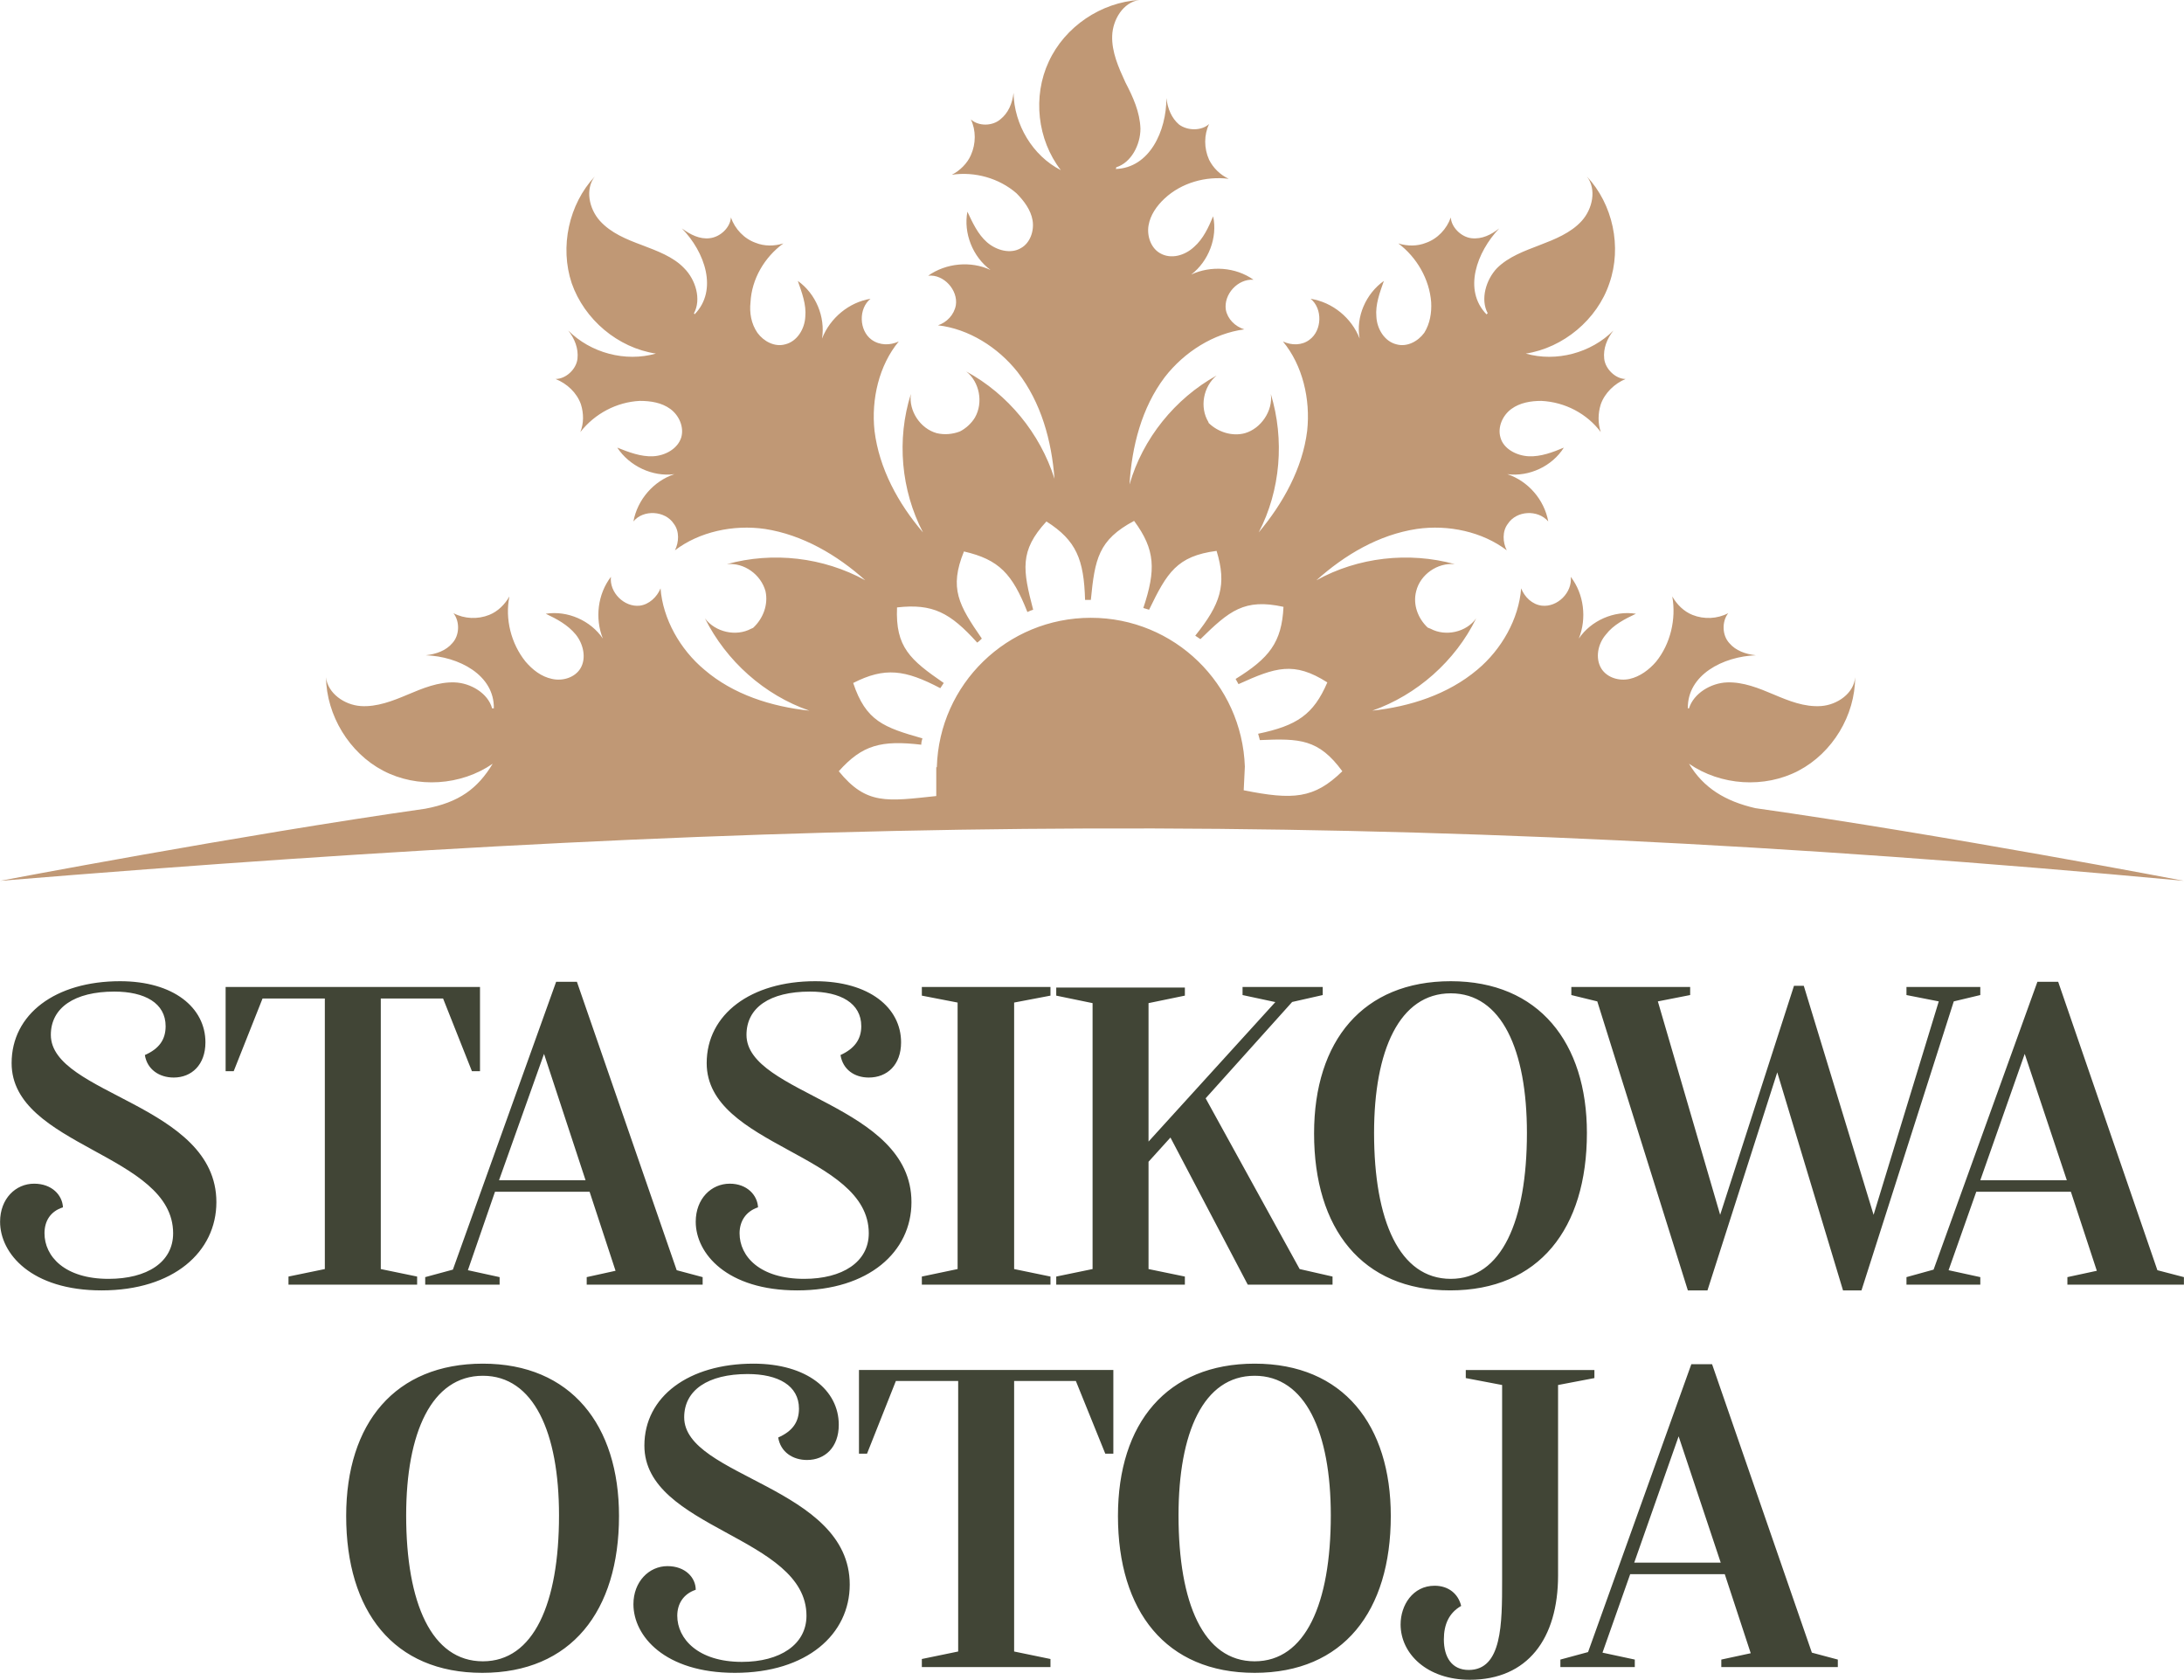
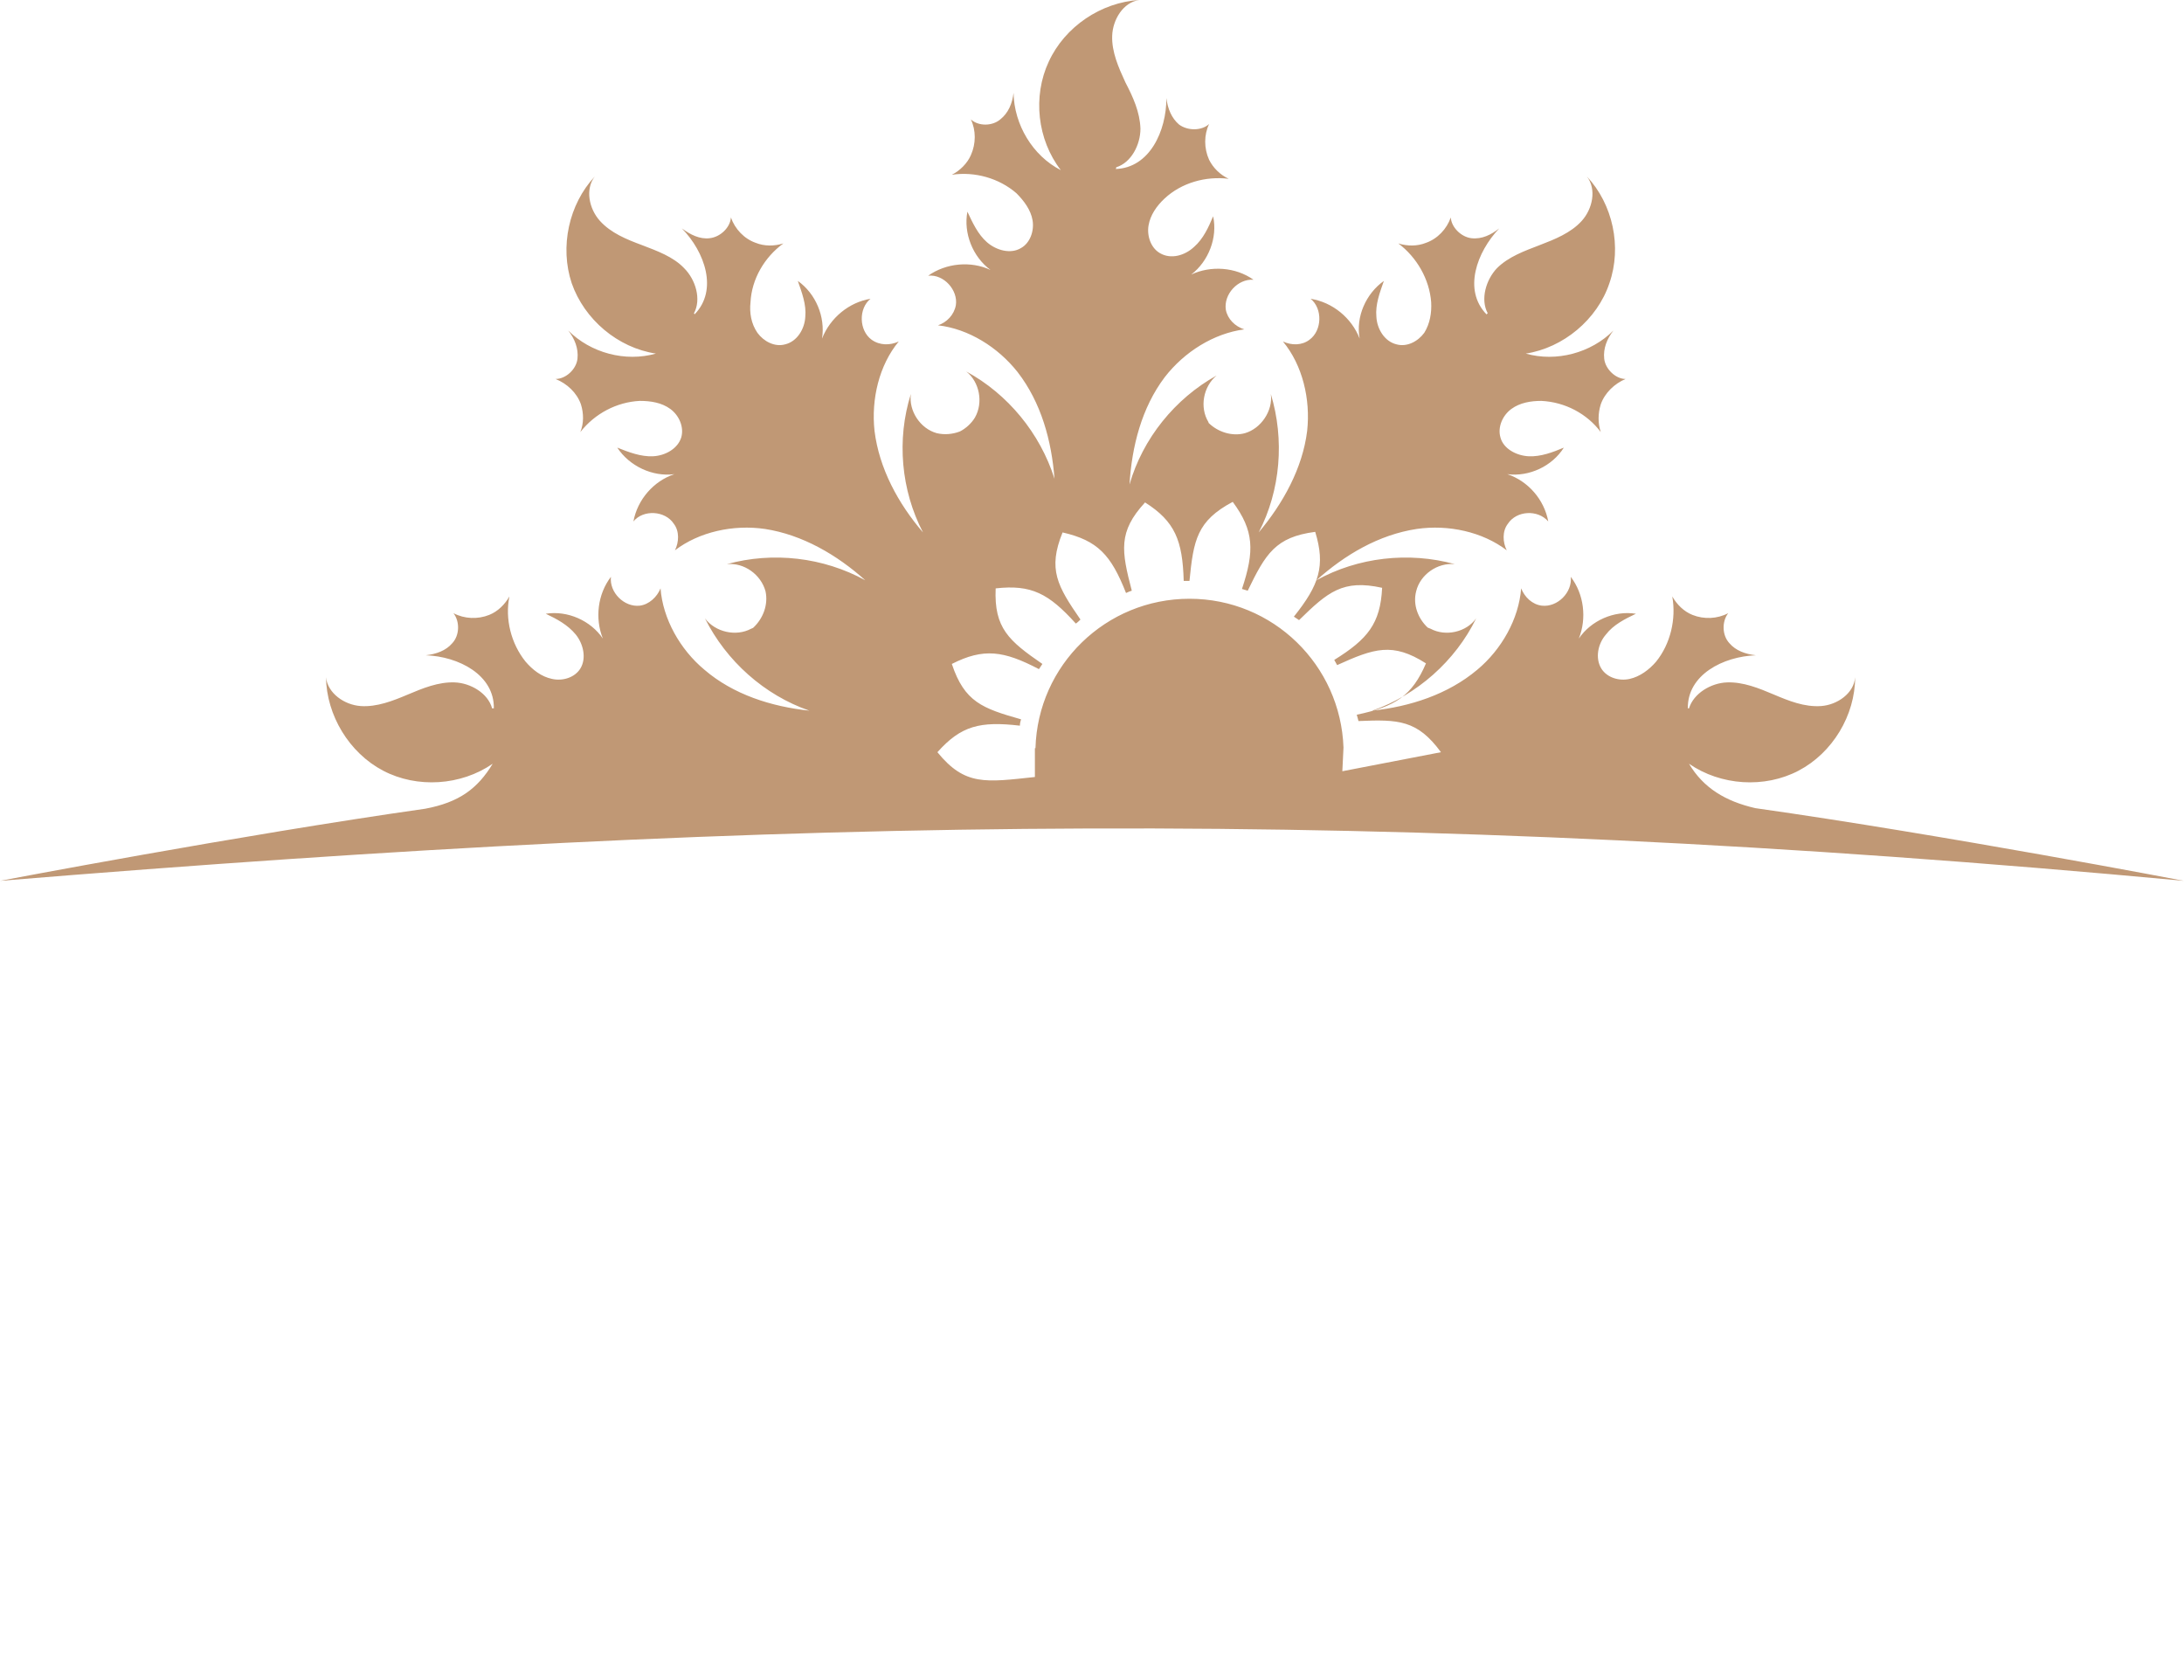
<svg xmlns="http://www.w3.org/2000/svg" xml:space="preserve" width="550px" height="423px" version="1.1" style="shape-rendering:geometricPrecision; text-rendering:geometricPrecision; image-rendering:optimizeQuality; fill-rule:evenodd; clip-rule:evenodd" viewBox="0 0 37.86 29.12">
  <defs>
    <style type="text/css">
   
    .fil0 {fill:#414536;fill-rule:nonzero}
    .fil1 {fill:#C09875;fill-rule:nonzero}
   
  </style>
  </defs>
  <g id="Warstwa_x0020_1">
    <g id="_2333835889392">
-       <path class="fil0" d="M0 21.18c0,-0.4 0.27,-0.66 0.59,-0.66 0.31,0 0.49,0.2 0.5,0.41 -0.22,0.07 -0.32,0.24 -0.32,0.45 0,0.4 0.35,0.79 1.11,0.79 0.67,0 1.12,-0.29 1.12,-0.79 0,-1.38 -2.8,-1.5 -2.8,-2.95 0,-0.85 0.76,-1.42 1.88,-1.42 0.93,0 1.48,0.46 1.48,1.06 0,0.39 -0.24,0.61 -0.55,0.61 -0.25,0 -0.46,-0.14 -0.5,-0.39 0.25,-0.11 0.36,-0.27 0.36,-0.5 0,-0.4 -0.36,-0.6 -0.89,-0.6 -0.69,0 -1.1,0.28 -1.1,0.75 0,1.04 2.87,1.2 2.87,2.9 0,0.86 -0.74,1.53 -1.99,1.53 -1.22,0 -1.76,-0.64 -1.76,-1.19zm9.69 5.09c0,-1.44 -0.44,-2.42 -1.32,-2.42 -0.89,0 -1.33,0.99 -1.33,2.42 0,1.52 0.44,2.53 1.33,2.53 0.88,0 1.32,-1 1.32,-2.53zm-3.69 0.01c0,-1.61 0.85,-2.64 2.37,-2.64 1.53,0 2.36,1.07 2.36,2.64 0,1.65 -0.83,2.72 -2.37,2.72 -1.54,0 -2.36,-1.07 -2.36,-2.72zm4.98 1.53c0,-0.39 0.27,-0.66 0.59,-0.66 0.31,0 0.49,0.2 0.49,0.41 -0.21,0.07 -0.32,0.24 -0.32,0.45 0,0.4 0.36,0.8 1.12,0.8 0.66,0 1.12,-0.3 1.12,-0.8 0,-1.38 -2.81,-1.5 -2.81,-2.95 0,-0.85 0.77,-1.42 1.89,-1.42 0.93,0 1.48,0.46 1.48,1.06 0,0.39 -0.24,0.61 -0.55,0.61 -0.25,0 -0.46,-0.14 -0.5,-0.39 0.25,-0.11 0.36,-0.27 0.36,-0.5 0,-0.4 -0.36,-0.6 -0.89,-0.6 -0.69,0 -1.1,0.28 -1.1,0.75 0,1.04 2.87,1.2 2.87,2.9 0,0.86 -0.74,1.53 -1.99,1.53 -1.22,0 -1.76,-0.64 -1.76,-1.19zm8.32 -2.61l-0.14 0 -0.51 -1.26 -1.07 0 0 4.69 0.63 0.13 0 0.14 -2.23 0 0 -0.14 0.63 -0.13 0 -4.69 -1.08 0 -0.5 1.26 -0.14 0 0 -1.45 4.41 0 0 1.45zm3.77 1.07c0,-1.44 -0.44,-2.42 -1.32,-2.42 -0.89,0 -1.32,0.99 -1.32,2.42 0,1.52 0.43,2.53 1.32,2.53 0.88,0 1.32,-1 1.32,-2.53zm-3.69 0.01c0,-1.61 0.85,-2.64 2.37,-2.64 1.54,0 2.36,1.07 2.36,2.64 0,1.65 -0.82,2.72 -2.36,2.72 -1.54,0 -2.37,-1.07 -2.37,-2.72zm4.9 1.88c0,-0.33 0.21,-0.67 0.59,-0.67 0.24,0 0.41,0.14 0.46,0.35 -0.21,0.12 -0.3,0.32 -0.3,0.58 0,0.31 0.14,0.53 0.43,0.53 0.58,0 0.58,-0.8 0.58,-1.56l0 -3.38 -0.63 -0.12 0 -0.14 2.23 0 0 0.14 -0.63 0.12 0 3.3c0,1.1 -0.53,1.81 -1.53,1.81 -0.74,0 -1.2,-0.45 -1.2,-0.96zm-15.96 -9.59l-0.14 0 -0.5 -1.26 -1.08 0 0 4.69 0.63 0.13 0 0.14 -2.23 0 0 -0.14 0.63 -0.13 0 -4.69 -1.08 0 -0.5 1.26 -0.14 0 0 -1.46 4.41 0 0 1.46zm1.83 1.89l-0.72 -2.19 -0.78 2.19 1.5 0zm1.91 0.72c0,-0.4 0.27,-0.66 0.59,-0.66 0.3,0 0.48,0.2 0.49,0.41 -0.21,0.07 -0.32,0.24 -0.32,0.45 0,0.4 0.35,0.79 1.12,0.79 0.66,0 1.12,-0.29 1.12,-0.79 0,-1.38 -2.81,-1.5 -2.81,-2.95 0,-0.85 0.77,-1.42 1.88,-1.42 0.94,0 1.49,0.46 1.49,1.06 0,0.39 -0.24,0.61 -0.56,0.61 -0.25,0 -0.45,-0.14 -0.49,-0.39 0.24,-0.11 0.36,-0.27 0.36,-0.5 0,-0.4 -0.36,-0.6 -0.89,-0.6 -0.7,0 -1.1,0.28 -1.1,0.75 0,1.04 2.86,1.2 2.86,2.9 0,0.86 -0.74,1.53 -1.98,1.53 -1.22,0 -1.76,-0.64 -1.76,-1.19zm3.92 0.95l0.62 -0.13 0 -4.62 -0.62 -0.12 0 -0.15 2.23 0 0 0.15 -0.63 0.12 0 4.62 0.63 0.13 0 0.14 -2.23 0 0 -0.14zm7.12 0l0 0.14 -1.47 0 -1.34 -2.55 -0.38 0.42 0 1.86 0.63 0.13 0 0.14 -2.23 0 0 -0.14 0.63 -0.13 0 -4.61 -0.63 -0.13 0 -0.14 2.23 0 0 0.14 -0.63 0.13 0 2.4 2.2 -2.42 -0.01 0 -0.56 -0.12 0 -0.14 1.39 0 0 0.14 -0.53 0.12 -1.5 1.67 1.63 2.96 0.57 0.13zm3.37 -2.49c0,-1.44 -0.44,-2.42 -1.32,-2.42 -0.89,0 -1.33,0.99 -1.33,2.42 0,1.52 0.44,2.53 1.33,2.53 0.88,0 1.32,-1 1.32,-2.53zm7.86 -2.53l0 0.14 -0.46 0.11 -1.6 5.01 -0.32 0 -1.14 -3.78 -1.21 3.78 -0.34 0 -1.57 -5.01 -0.45 -0.11 0 -0.14 2.06 0 0 0.14 -0.56 0.11 1.08 3.7 1.28 -3.97 0.17 0 1.21 3.97 1.13 -3.7 -0.56 -0.11 0 -0.14 1.28 0zm1.5 3.35l-0.73 -2.19 -0.77 2.19 1.5 0zm-6 6.63l-0.73 -2.19 -0.77 2.19 1.5 0zm2.03 1.68l0 0.13 -2.02 0 0 -0.13 0.51 -0.11 -0.45 -1.37 -1.64 0 -0.48 1.36 0.56 0.12 0 0.13 -1.29 0 0 -0.13 0.48 -0.13 1.79 -4.99 0.36 0 1.73 5 0.45 0.12zm6 -6.63l0 0.13 -2.02 0 0 -0.13 0.51 -0.11 -0.45 -1.37 -1.64 0 -0.48 1.36 0.55 0.12 0 0.13 -1.28 0 0 -0.13 0.47 -0.13 1.8 -4.99 0.36 0 1.72 5 0.46 0.12zm-15.08 -2.49c0,-1.61 0.85,-2.64 2.37,-2.64 1.53,0 2.36,1.07 2.36,2.63 0,1.66 -0.83,2.73 -2.37,2.73 -1.53,0 -2.36,-1.07 -2.36,-2.72zm-10.6 2.49l0 0.13 -2.01 0 0 -0.13 0.5 -0.11 -0.45 -1.37 -1.64 0 -0.47 1.36 0.55 0.12 0 0.13 -1.29 0 0 -0.13 0.48 -0.13 1.79 -4.99 0.36 0 1.73 5 0.45 0.12z" />
-       <path class="fil1" d="M23.27 13.37l0 0c-0.49,0.48 -0.86,0.5 -1.71,0.33l0.02 -0.41c-0.05,-1.43 -1.22,-2.58 -2.67,-2.58 -1.45,0 -2.63,1.15 -2.67,2.59 -0.01,0 -0.01,0 -0.01,0l0 0.5c-0.85,0.09 -1.21,0.16 -1.69,-0.43l0 0c0,0 0,0 0,0 0,0 0,0 0,0l0 0c0.41,-0.46 0.74,-0.54 1.43,-0.46 0,-0.04 0.01,-0.08 0.02,-0.11 -0.67,-0.19 -0.98,-0.3 -1.2,-0.96l0 0c0,0 0,0 0,0 0,0 0,0 0,0l0 0c0.55,-0.28 0.9,-0.23 1.51,0.09 0.02,-0.03 0.04,-0.06 0.06,-0.09 -0.58,-0.4 -0.84,-0.62 -0.81,-1.31l0 0c0,0 0,0 0,0 0,0 0,0 0,0l0 0c0.62,-0.07 0.92,0.09 1.39,0.61 0.03,-0.02 0.06,-0.05 0.08,-0.07 -0.4,-0.58 -0.57,-0.87 -0.31,-1.51l0 0 0 0c0,0 0,0 0,0l0 0c0.61,0.14 0.84,0.39 1.1,1.05 0.04,-0.02 0.07,-0.03 0.1,-0.04 -0.18,-0.69 -0.24,-1.02 0.23,-1.53l0 0c0,0 0,0 0,0 0,0 0,0 0,0l0 0c0.52,0.33 0.65,0.66 0.67,1.36 0.03,0 0.07,0 0.1,0 0,0 0,0 0,0 0.07,-0.71 0.13,-1.04 0.75,-1.37l0 0c0,0 0,0 0,0l0 0c0.37,0.5 0.38,0.85 0.16,1.51 0.03,0.01 0.07,0.02 0.1,0.03 0.31,-0.64 0.48,-0.93 1.17,-1.02l0 0c0,0 0,0 0,0 0,0 0,0 0,0l0 0c0.18,0.59 0.07,0.92 -0.37,1.47 0.03,0.02 0.06,0.04 0.09,0.06 0.5,-0.49 0.76,-0.71 1.44,-0.56l0 0c0,0 0,0 0,0l0 0c-0.03,0.62 -0.25,0.89 -0.83,1.25 0.02,0.03 0.03,0.06 0.05,0.09 0.64,-0.29 0.96,-0.4 1.54,-0.03l0 0c0,0 0,0 0,0 0,0 0,0 0,0l0 0c-0.24,0.56 -0.53,0.75 -1.2,0.89 0.01,0.03 0.02,0.07 0.03,0.11 0.69,-0.03 1.02,-0.02 1.43,0.54l0 0c0,0 0,0 0,0 0,0 0,0 0,0zm7.16 0.64c-0.52,-0.12 -0.9,-0.35 -1.15,-0.77 0.55,0.38 1.31,0.43 1.9,0.12 0.59,-0.31 0.98,-0.96 0.98,-1.62 -0.02,0.28 -0.31,0.48 -0.59,0.5 -0.29,0.02 -0.56,-0.09 -0.82,-0.2 -0.26,-0.11 -0.53,-0.22 -0.81,-0.21 -0.28,0.01 -0.58,0.19 -0.66,0.45 -0.01,0 -0.01,0 -0.02,0 -0.01,-0.58 0.61,-0.9 1.18,-0.92 -0.18,-0.02 -0.35,-0.08 -0.46,-0.21 -0.13,-0.14 -0.13,-0.38 -0.02,-0.52 -0.19,0.1 -0.42,0.11 -0.62,0.03 -0.15,-0.06 -0.27,-0.18 -0.35,-0.32 0.07,0.39 -0.03,0.82 -0.28,1.13 -0.12,0.14 -0.28,0.26 -0.46,0.3 -0.18,0.04 -0.39,-0.02 -0.49,-0.18 -0.11,-0.18 -0.06,-0.43 0.08,-0.59 0.13,-0.17 0.33,-0.27 0.52,-0.36 -0.38,-0.06 -0.78,0.12 -0.99,0.43 0.14,-0.35 0.09,-0.77 -0.14,-1.07 0.03,0.27 -0.23,0.53 -0.5,0.5 -0.17,-0.02 -0.3,-0.15 -0.36,-0.3 -0.04,0.53 -0.34,1.06 -0.76,1.41 -0.51,0.43 -1.17,0.64 -1.82,0.71 0.77,-0.27 1.44,-0.86 1.8,-1.6 -0.17,0.24 -0.53,0.32 -0.79,0.18 -0.02,-0.01 -0.03,-0.01 -0.05,-0.02 -0.17,-0.16 -0.26,-0.4 -0.2,-0.63 0.07,-0.29 0.37,-0.5 0.67,-0.47 -0.8,-0.22 -1.68,-0.12 -2.4,0.28 0.49,-0.44 1.08,-0.79 1.74,-0.89 0.55,-0.08 1.14,0.05 1.56,0.37 -0.07,-0.14 -0.08,-0.33 0.02,-0.46 0.15,-0.23 0.52,-0.25 0.7,-0.04 -0.07,-0.38 -0.35,-0.7 -0.71,-0.82 0.38,0.05 0.78,-0.14 0.98,-0.46 -0.19,0.08 -0.4,0.16 -0.61,0.15 -0.21,-0.01 -0.44,-0.13 -0.49,-0.33 -0.05,-0.18 0.04,-0.38 0.19,-0.49 0.15,-0.11 0.34,-0.14 0.52,-0.14 0.41,0.02 0.79,0.22 1.03,0.54 -0.05,-0.15 -0.05,-0.32 0,-0.48 0.07,-0.2 0.24,-0.36 0.43,-0.44 -0.17,0 -0.35,-0.17 -0.37,-0.35 -0.02,-0.18 0.05,-0.35 0.16,-0.49 -0.39,0.39 -0.99,0.55 -1.52,0.4 0.65,-0.1 1.24,-0.59 1.45,-1.22 0.22,-0.63 0.06,-1.37 -0.39,-1.85 0.17,0.22 0.1,0.56 -0.09,0.77 -0.19,0.21 -0.47,0.32 -0.73,0.42 -0.26,0.1 -0.54,0.2 -0.74,0.4 -0.19,0.2 -0.29,0.54 -0.16,0.78 -0.01,0.01 -0.01,0.01 -0.02,0.02 -0.41,-0.42 -0.17,-1.08 0.22,-1.49 -0.14,0.11 -0.3,0.19 -0.48,0.17 -0.18,-0.02 -0.35,-0.19 -0.36,-0.36 -0.07,0.2 -0.23,0.37 -0.43,0.44 -0.15,0.06 -0.32,0.06 -0.48,0.01 0.32,0.24 0.54,0.62 0.57,1.02 0.01,0.18 -0.02,0.37 -0.12,0.53 -0.11,0.15 -0.3,0.25 -0.48,0.2 -0.21,-0.05 -0.34,-0.27 -0.35,-0.48 -0.02,-0.21 0.06,-0.42 0.13,-0.62 -0.31,0.22 -0.49,0.62 -0.42,1 -0.14,-0.36 -0.47,-0.63 -0.85,-0.69 0.21,0.17 0.2,0.55 -0.02,0.71 -0.13,0.1 -0.31,0.1 -0.46,0.03 0.34,0.41 0.48,1 0.42,1.55 -0.08,0.65 -0.42,1.26 -0.84,1.76 0.38,-0.73 0.45,-1.61 0.21,-2.4 0.04,0.29 -0.17,0.6 -0.45,0.68 -0.22,0.06 -0.47,-0.02 -0.63,-0.18 0,-0.01 0,-0.01 0,-0.01 -0.16,-0.26 -0.09,-0.62 0.14,-0.81 -0.72,0.4 -1.28,1.09 -1.51,1.89 0.04,-0.66 0.21,-1.33 0.61,-1.86 0.34,-0.44 0.85,-0.76 1.38,-0.83 -0.16,-0.05 -0.29,-0.18 -0.32,-0.34 -0.04,-0.27 0.21,-0.54 0.48,-0.52 -0.31,-0.22 -0.74,-0.25 -1.08,-0.09 0.3,-0.23 0.46,-0.64 0.38,-1.01 -0.08,0.19 -0.17,0.39 -0.33,0.53 -0.16,0.15 -0.4,0.22 -0.59,0.11 -0.16,-0.09 -0.23,-0.3 -0.2,-0.48 0.03,-0.18 0.14,-0.34 0.28,-0.47 0.29,-0.27 0.71,-0.39 1.11,-0.34 -0.15,-0.07 -0.27,-0.19 -0.34,-0.33 -0.09,-0.2 -0.09,-0.43 0,-0.62 -0.13,0.12 -0.37,0.12 -0.52,0.01 -0.13,-0.11 -0.2,-0.28 -0.22,-0.46 0,0.57 -0.29,1.21 -0.88,1.23 0.01,-0.01 0.01,-0.02 0.01,-0.03 0.26,-0.08 0.42,-0.39 0.42,-0.67 -0.01,-0.29 -0.13,-0.55 -0.26,-0.8 -0.12,-0.26 -0.24,-0.53 -0.23,-0.81 0.01,-0.28 0.19,-0.58 0.47,-0.62 -0.66,0.04 -1.29,0.46 -1.57,1.07 -0.28,0.6 -0.2,1.35 0.21,1.88 -0.49,-0.25 -0.81,-0.79 -0.82,-1.34 -0.02,0.18 -0.09,0.35 -0.23,0.46 -0.14,0.12 -0.38,0.12 -0.51,0 0.09,0.19 0.09,0.42 0,0.62 -0.06,0.14 -0.19,0.27 -0.33,0.34 0.4,-0.06 0.82,0.06 1.12,0.32 0.13,0.13 0.25,0.29 0.28,0.47 0.03,0.18 -0.04,0.39 -0.2,0.48 -0.18,0.11 -0.43,0.04 -0.59,-0.1 -0.16,-0.14 -0.25,-0.34 -0.34,-0.53 -0.07,0.37 0.09,0.78 0.4,1.01 -0.34,-0.16 -0.77,-0.12 -1.08,0.1 0.27,-0.03 0.52,0.25 0.48,0.51 -0.03,0.17 -0.16,0.3 -0.31,0.35 0.53,0.06 1.04,0.38 1.38,0.81 0.41,0.53 0.59,1.19 0.64,1.85 -0.25,-0.79 -0.81,-1.47 -1.53,-1.86 0.23,0.18 0.3,0.54 0.15,0.8 -0.06,0.1 -0.16,0.19 -0.26,0.24 -0.13,0.05 -0.27,0.06 -0.4,0.03 -0.29,-0.08 -0.49,-0.39 -0.45,-0.68 -0.25,0.79 -0.17,1.67 0.21,2.4 -0.43,-0.5 -0.76,-1.11 -0.84,-1.76 -0.06,-0.55 0.08,-1.14 0.42,-1.55 -0.15,0.07 -0.33,0.07 -0.47,-0.03 -0.22,-0.16 -0.23,-0.54 -0.02,-0.71 -0.37,0.06 -0.7,0.33 -0.84,0.69 0.06,-0.38 -0.11,-0.78 -0.42,-1 0.07,0.2 0.15,0.41 0.13,0.62 -0.01,0.21 -0.14,0.43 -0.35,0.48 -0.18,0.05 -0.37,-0.05 -0.48,-0.2 -0.11,-0.16 -0.14,-0.35 -0.12,-0.53 0.02,-0.4 0.24,-0.78 0.57,-1.02 -0.16,0.05 -0.33,0.05 -0.48,-0.01 -0.2,-0.07 -0.36,-0.24 -0.43,-0.44 -0.01,0.17 -0.18,0.34 -0.37,0.36 -0.17,0.02 -0.33,-0.06 -0.48,-0.17 0.4,0.41 0.63,1.07 0.22,1.49 0,-0.01 -0.01,-0.01 -0.01,-0.02 0.13,-0.24 0.03,-0.58 -0.17,-0.78 -0.19,-0.2 -0.47,-0.3 -0.73,-0.4 -0.27,-0.1 -0.54,-0.21 -0.73,-0.42 -0.19,-0.21 -0.26,-0.55 -0.09,-0.77 -0.45,0.48 -0.61,1.22 -0.4,1.85 0.22,0.63 0.8,1.12 1.46,1.22 -0.53,0.15 -1.13,-0.01 -1.52,-0.4 0.11,0.14 0.18,0.31 0.16,0.49 -0.02,0.18 -0.2,0.35 -0.38,0.35 0.2,0.08 0.37,0.24 0.44,0.44 0.05,0.16 0.05,0.33 -0.01,0.48 0.25,-0.32 0.63,-0.52 1.03,-0.54 0.19,0 0.38,0.03 0.53,0.14 0.15,0.11 0.24,0.31 0.19,0.49 -0.06,0.2 -0.28,0.32 -0.49,0.33 -0.21,0.01 -0.42,-0.07 -0.62,-0.15 0.21,0.32 0.61,0.51 0.99,0.46 -0.36,0.12 -0.64,0.44 -0.71,0.82 0.17,-0.21 0.55,-0.19 0.7,0.04 0.1,0.13 0.09,0.32 0.02,0.46 0.42,-0.32 1.01,-0.45 1.56,-0.37 0.65,0.1 1.25,0.45 1.74,0.89 -0.73,-0.4 -1.6,-0.5 -2.4,-0.28 0.3,-0.03 0.59,0.18 0.67,0.47 0.05,0.23 -0.04,0.47 -0.21,0.63 -0.01,0.01 -0.02,0.01 -0.04,0.02 -0.26,0.14 -0.62,0.06 -0.8,-0.18 0.37,0.74 1.03,1.33 1.81,1.6 -0.66,-0.07 -1.32,-0.28 -1.82,-0.71 -0.42,-0.35 -0.72,-0.88 -0.76,-1.41 -0.06,0.15 -0.2,0.28 -0.36,0.3 -0.27,0.03 -0.53,-0.23 -0.5,-0.5 -0.23,0.3 -0.28,0.72 -0.14,1.07 -0.21,-0.31 -0.61,-0.49 -0.99,-0.43 0.19,0.09 0.38,0.19 0.52,0.36 0.13,0.16 0.19,0.41 0.08,0.59 -0.1,0.16 -0.31,0.22 -0.49,0.18 -0.19,-0.04 -0.34,-0.16 -0.46,-0.3 -0.25,-0.31 -0.36,-0.74 -0.28,-1.13 -0.08,0.14 -0.2,0.26 -0.35,0.32 -0.2,0.08 -0.43,0.07 -0.62,-0.03 0.11,0.14 0.11,0.38 -0.02,0.52 -0.11,0.13 -0.28,0.19 -0.46,0.21 0.57,0.02 1.19,0.34 1.18,0.92 -0.01,0 -0.02,0 -0.03,0 -0.07,-0.26 -0.37,-0.44 -0.65,-0.45 -0.28,-0.01 -0.55,0.1 -0.81,0.21 -0.26,0.11 -0.54,0.22 -0.82,0.2 -0.28,-0.02 -0.57,-0.22 -0.6,-0.5 0.01,0.66 0.4,1.31 0.99,1.62 0.59,0.31 1.35,0.26 1.9,-0.12 -0.26,0.43 -0.58,0.67 -1.17,0.78 -3.23,0.46 -7.37,1.25 -7.37,1.25 13.78,-1.13 23.96,-1.29 37.86,0 0,0 -4.18,-0.8 -7.43,-1.26z" />
+       <path class="fil1" d="M23.27 13.37l0 0l0.02 -0.41c-0.05,-1.43 -1.22,-2.58 -2.67,-2.58 -1.45,0 -2.63,1.15 -2.67,2.59 -0.01,0 -0.01,0 -0.01,0l0 0.5c-0.85,0.09 -1.21,0.16 -1.69,-0.43l0 0c0,0 0,0 0,0 0,0 0,0 0,0l0 0c0.41,-0.46 0.74,-0.54 1.43,-0.46 0,-0.04 0.01,-0.08 0.02,-0.11 -0.67,-0.19 -0.98,-0.3 -1.2,-0.96l0 0c0,0 0,0 0,0 0,0 0,0 0,0l0 0c0.55,-0.28 0.9,-0.23 1.51,0.09 0.02,-0.03 0.04,-0.06 0.06,-0.09 -0.58,-0.4 -0.84,-0.62 -0.81,-1.31l0 0c0,0 0,0 0,0 0,0 0,0 0,0l0 0c0.62,-0.07 0.92,0.09 1.39,0.61 0.03,-0.02 0.06,-0.05 0.08,-0.07 -0.4,-0.58 -0.57,-0.87 -0.31,-1.51l0 0 0 0c0,0 0,0 0,0l0 0c0.61,0.14 0.84,0.39 1.1,1.05 0.04,-0.02 0.07,-0.03 0.1,-0.04 -0.18,-0.69 -0.24,-1.02 0.23,-1.53l0 0c0,0 0,0 0,0 0,0 0,0 0,0l0 0c0.52,0.33 0.65,0.66 0.67,1.36 0.03,0 0.07,0 0.1,0 0,0 0,0 0,0 0.07,-0.71 0.13,-1.04 0.75,-1.37l0 0c0,0 0,0 0,0l0 0c0.37,0.5 0.38,0.85 0.16,1.51 0.03,0.01 0.07,0.02 0.1,0.03 0.31,-0.64 0.48,-0.93 1.17,-1.02l0 0c0,0 0,0 0,0 0,0 0,0 0,0l0 0c0.18,0.59 0.07,0.92 -0.37,1.47 0.03,0.02 0.06,0.04 0.09,0.06 0.5,-0.49 0.76,-0.71 1.44,-0.56l0 0c0,0 0,0 0,0l0 0c-0.03,0.62 -0.25,0.89 -0.83,1.25 0.02,0.03 0.03,0.06 0.05,0.09 0.64,-0.29 0.96,-0.4 1.54,-0.03l0 0c0,0 0,0 0,0 0,0 0,0 0,0l0 0c-0.24,0.56 -0.53,0.75 -1.2,0.89 0.01,0.03 0.02,0.07 0.03,0.11 0.69,-0.03 1.02,-0.02 1.43,0.54l0 0c0,0 0,0 0,0 0,0 0,0 0,0zm7.16 0.64c-0.52,-0.12 -0.9,-0.35 -1.15,-0.77 0.55,0.38 1.31,0.43 1.9,0.12 0.59,-0.31 0.98,-0.96 0.98,-1.62 -0.02,0.28 -0.31,0.48 -0.59,0.5 -0.29,0.02 -0.56,-0.09 -0.82,-0.2 -0.26,-0.11 -0.53,-0.22 -0.81,-0.21 -0.28,0.01 -0.58,0.19 -0.66,0.45 -0.01,0 -0.01,0 -0.02,0 -0.01,-0.58 0.61,-0.9 1.18,-0.92 -0.18,-0.02 -0.35,-0.08 -0.46,-0.21 -0.13,-0.14 -0.13,-0.38 -0.02,-0.52 -0.19,0.1 -0.42,0.11 -0.62,0.03 -0.15,-0.06 -0.27,-0.18 -0.35,-0.32 0.07,0.39 -0.03,0.82 -0.28,1.13 -0.12,0.14 -0.28,0.26 -0.46,0.3 -0.18,0.04 -0.39,-0.02 -0.49,-0.18 -0.11,-0.18 -0.06,-0.43 0.08,-0.59 0.13,-0.17 0.33,-0.27 0.52,-0.36 -0.38,-0.06 -0.78,0.12 -0.99,0.43 0.14,-0.35 0.09,-0.77 -0.14,-1.07 0.03,0.27 -0.23,0.53 -0.5,0.5 -0.17,-0.02 -0.3,-0.15 -0.36,-0.3 -0.04,0.53 -0.34,1.06 -0.76,1.41 -0.51,0.43 -1.17,0.64 -1.82,0.71 0.77,-0.27 1.44,-0.86 1.8,-1.6 -0.17,0.24 -0.53,0.32 -0.79,0.18 -0.02,-0.01 -0.03,-0.01 -0.05,-0.02 -0.17,-0.16 -0.26,-0.4 -0.2,-0.63 0.07,-0.29 0.37,-0.5 0.67,-0.47 -0.8,-0.22 -1.68,-0.12 -2.4,0.28 0.49,-0.44 1.08,-0.79 1.74,-0.89 0.55,-0.08 1.14,0.05 1.56,0.37 -0.07,-0.14 -0.08,-0.33 0.02,-0.46 0.15,-0.23 0.52,-0.25 0.7,-0.04 -0.07,-0.38 -0.35,-0.7 -0.71,-0.82 0.38,0.05 0.78,-0.14 0.98,-0.46 -0.19,0.08 -0.4,0.16 -0.61,0.15 -0.21,-0.01 -0.44,-0.13 -0.49,-0.33 -0.05,-0.18 0.04,-0.38 0.19,-0.49 0.15,-0.11 0.34,-0.14 0.52,-0.14 0.41,0.02 0.79,0.22 1.03,0.54 -0.05,-0.15 -0.05,-0.32 0,-0.48 0.07,-0.2 0.24,-0.36 0.43,-0.44 -0.17,0 -0.35,-0.17 -0.37,-0.35 -0.02,-0.18 0.05,-0.35 0.16,-0.49 -0.39,0.39 -0.99,0.55 -1.52,0.4 0.65,-0.1 1.24,-0.59 1.45,-1.22 0.22,-0.63 0.06,-1.37 -0.39,-1.85 0.17,0.22 0.1,0.56 -0.09,0.77 -0.19,0.21 -0.47,0.32 -0.73,0.42 -0.26,0.1 -0.54,0.2 -0.74,0.4 -0.19,0.2 -0.29,0.54 -0.16,0.78 -0.01,0.01 -0.01,0.01 -0.02,0.02 -0.41,-0.42 -0.17,-1.08 0.22,-1.49 -0.14,0.11 -0.3,0.19 -0.48,0.17 -0.18,-0.02 -0.35,-0.19 -0.36,-0.36 -0.07,0.2 -0.23,0.37 -0.43,0.44 -0.15,0.06 -0.32,0.06 -0.48,0.01 0.32,0.24 0.54,0.62 0.57,1.02 0.01,0.18 -0.02,0.37 -0.12,0.53 -0.11,0.15 -0.3,0.25 -0.48,0.2 -0.21,-0.05 -0.34,-0.27 -0.35,-0.48 -0.02,-0.21 0.06,-0.42 0.13,-0.62 -0.31,0.22 -0.49,0.62 -0.42,1 -0.14,-0.36 -0.47,-0.63 -0.85,-0.69 0.21,0.17 0.2,0.55 -0.02,0.71 -0.13,0.1 -0.31,0.1 -0.46,0.03 0.34,0.41 0.48,1 0.42,1.55 -0.08,0.65 -0.42,1.26 -0.84,1.76 0.38,-0.73 0.45,-1.61 0.21,-2.4 0.04,0.29 -0.17,0.6 -0.45,0.68 -0.22,0.06 -0.47,-0.02 -0.63,-0.18 0,-0.01 0,-0.01 0,-0.01 -0.16,-0.26 -0.09,-0.62 0.14,-0.81 -0.72,0.4 -1.28,1.09 -1.51,1.89 0.04,-0.66 0.21,-1.33 0.61,-1.86 0.34,-0.44 0.85,-0.76 1.38,-0.83 -0.16,-0.05 -0.29,-0.18 -0.32,-0.34 -0.04,-0.27 0.21,-0.54 0.48,-0.52 -0.31,-0.22 -0.74,-0.25 -1.08,-0.09 0.3,-0.23 0.46,-0.64 0.38,-1.01 -0.08,0.19 -0.17,0.39 -0.33,0.53 -0.16,0.15 -0.4,0.22 -0.59,0.11 -0.16,-0.09 -0.23,-0.3 -0.2,-0.48 0.03,-0.18 0.14,-0.34 0.28,-0.47 0.29,-0.27 0.71,-0.39 1.11,-0.34 -0.15,-0.07 -0.27,-0.19 -0.34,-0.33 -0.09,-0.2 -0.09,-0.43 0,-0.62 -0.13,0.12 -0.37,0.12 -0.52,0.01 -0.13,-0.11 -0.2,-0.28 -0.22,-0.46 0,0.57 -0.29,1.21 -0.88,1.23 0.01,-0.01 0.01,-0.02 0.01,-0.03 0.26,-0.08 0.42,-0.39 0.42,-0.67 -0.01,-0.29 -0.13,-0.55 -0.26,-0.8 -0.12,-0.26 -0.24,-0.53 -0.23,-0.81 0.01,-0.28 0.19,-0.58 0.47,-0.62 -0.66,0.04 -1.29,0.46 -1.57,1.07 -0.28,0.6 -0.2,1.35 0.21,1.88 -0.49,-0.25 -0.81,-0.79 -0.82,-1.34 -0.02,0.18 -0.09,0.35 -0.23,0.46 -0.14,0.12 -0.38,0.12 -0.51,0 0.09,0.19 0.09,0.42 0,0.62 -0.06,0.14 -0.19,0.27 -0.33,0.34 0.4,-0.06 0.82,0.06 1.12,0.32 0.13,0.13 0.25,0.29 0.28,0.47 0.03,0.18 -0.04,0.39 -0.2,0.48 -0.18,0.11 -0.43,0.04 -0.59,-0.1 -0.16,-0.14 -0.25,-0.34 -0.34,-0.53 -0.07,0.37 0.09,0.78 0.4,1.01 -0.34,-0.16 -0.77,-0.12 -1.08,0.1 0.27,-0.03 0.52,0.25 0.48,0.51 -0.03,0.17 -0.16,0.3 -0.31,0.35 0.53,0.06 1.04,0.38 1.38,0.81 0.41,0.53 0.59,1.19 0.64,1.85 -0.25,-0.79 -0.81,-1.47 -1.53,-1.86 0.23,0.18 0.3,0.54 0.15,0.8 -0.06,0.1 -0.16,0.19 -0.26,0.24 -0.13,0.05 -0.27,0.06 -0.4,0.03 -0.29,-0.08 -0.49,-0.39 -0.45,-0.68 -0.25,0.79 -0.17,1.67 0.21,2.4 -0.43,-0.5 -0.76,-1.11 -0.84,-1.76 -0.06,-0.55 0.08,-1.14 0.42,-1.55 -0.15,0.07 -0.33,0.07 -0.47,-0.03 -0.22,-0.16 -0.23,-0.54 -0.02,-0.71 -0.37,0.06 -0.7,0.33 -0.84,0.69 0.06,-0.38 -0.11,-0.78 -0.42,-1 0.07,0.2 0.15,0.41 0.13,0.62 -0.01,0.21 -0.14,0.43 -0.35,0.48 -0.18,0.05 -0.37,-0.05 -0.48,-0.2 -0.11,-0.16 -0.14,-0.35 -0.12,-0.53 0.02,-0.4 0.24,-0.78 0.57,-1.02 -0.16,0.05 -0.33,0.05 -0.48,-0.01 -0.2,-0.07 -0.36,-0.24 -0.43,-0.44 -0.01,0.17 -0.18,0.34 -0.37,0.36 -0.17,0.02 -0.33,-0.06 -0.48,-0.17 0.4,0.41 0.63,1.07 0.22,1.49 0,-0.01 -0.01,-0.01 -0.01,-0.02 0.13,-0.24 0.03,-0.58 -0.17,-0.78 -0.19,-0.2 -0.47,-0.3 -0.73,-0.4 -0.27,-0.1 -0.54,-0.21 -0.73,-0.42 -0.19,-0.21 -0.26,-0.55 -0.09,-0.77 -0.45,0.48 -0.61,1.22 -0.4,1.85 0.22,0.63 0.8,1.12 1.46,1.22 -0.53,0.15 -1.13,-0.01 -1.52,-0.4 0.11,0.14 0.18,0.31 0.16,0.49 -0.02,0.18 -0.2,0.35 -0.38,0.35 0.2,0.08 0.37,0.24 0.44,0.44 0.05,0.16 0.05,0.33 -0.01,0.48 0.25,-0.32 0.63,-0.52 1.03,-0.54 0.19,0 0.38,0.03 0.53,0.14 0.15,0.11 0.24,0.31 0.19,0.49 -0.06,0.2 -0.28,0.32 -0.49,0.33 -0.21,0.01 -0.42,-0.07 -0.62,-0.15 0.21,0.32 0.61,0.51 0.99,0.46 -0.36,0.12 -0.64,0.44 -0.71,0.82 0.17,-0.21 0.55,-0.19 0.7,0.04 0.1,0.13 0.09,0.32 0.02,0.46 0.42,-0.32 1.01,-0.45 1.56,-0.37 0.65,0.1 1.25,0.45 1.74,0.89 -0.73,-0.4 -1.6,-0.5 -2.4,-0.28 0.3,-0.03 0.59,0.18 0.67,0.47 0.05,0.23 -0.04,0.47 -0.21,0.63 -0.01,0.01 -0.02,0.01 -0.04,0.02 -0.26,0.14 -0.62,0.06 -0.8,-0.18 0.37,0.74 1.03,1.33 1.81,1.6 -0.66,-0.07 -1.32,-0.28 -1.82,-0.71 -0.42,-0.35 -0.72,-0.88 -0.76,-1.41 -0.06,0.15 -0.2,0.28 -0.36,0.3 -0.27,0.03 -0.53,-0.23 -0.5,-0.5 -0.23,0.3 -0.28,0.72 -0.14,1.07 -0.21,-0.31 -0.61,-0.49 -0.99,-0.43 0.19,0.09 0.38,0.19 0.52,0.36 0.13,0.16 0.19,0.41 0.08,0.59 -0.1,0.16 -0.31,0.22 -0.49,0.18 -0.19,-0.04 -0.34,-0.16 -0.46,-0.3 -0.25,-0.31 -0.36,-0.74 -0.28,-1.13 -0.08,0.14 -0.2,0.26 -0.35,0.32 -0.2,0.08 -0.43,0.07 -0.62,-0.03 0.11,0.14 0.11,0.38 -0.02,0.52 -0.11,0.13 -0.28,0.19 -0.46,0.21 0.57,0.02 1.19,0.34 1.18,0.92 -0.01,0 -0.02,0 -0.03,0 -0.07,-0.26 -0.37,-0.44 -0.65,-0.45 -0.28,-0.01 -0.55,0.1 -0.81,0.21 -0.26,0.11 -0.54,0.22 -0.82,0.2 -0.28,-0.02 -0.57,-0.22 -0.6,-0.5 0.01,0.66 0.4,1.31 0.99,1.62 0.59,0.31 1.35,0.26 1.9,-0.12 -0.26,0.43 -0.58,0.67 -1.17,0.78 -3.23,0.46 -7.37,1.25 -7.37,1.25 13.78,-1.13 23.96,-1.29 37.86,0 0,0 -4.18,-0.8 -7.43,-1.26z" />
    </g>
  </g>
</svg>